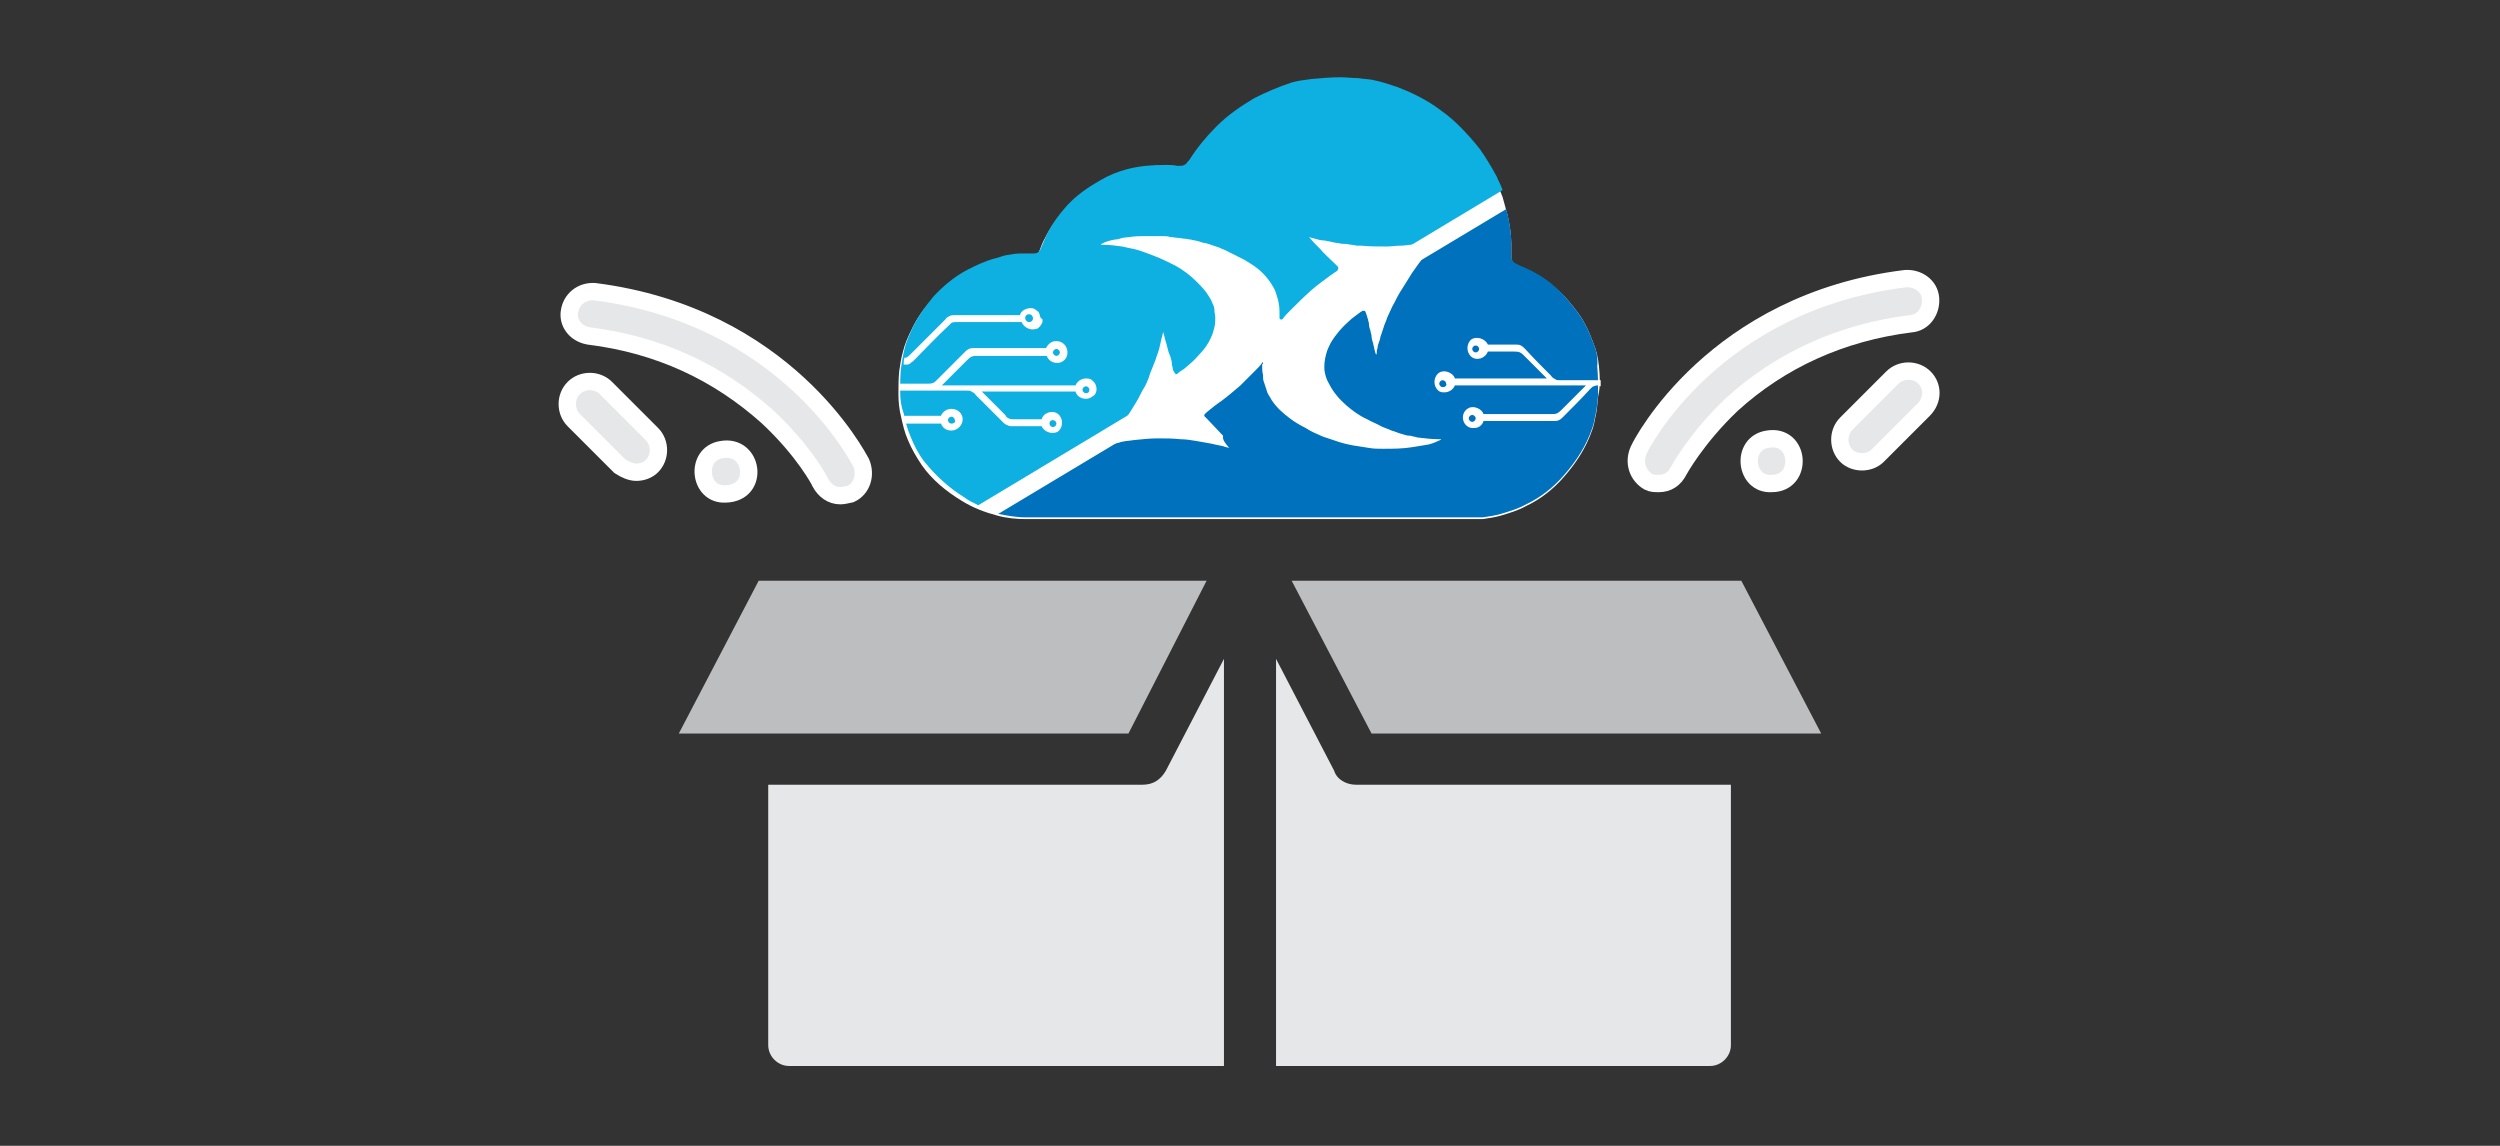
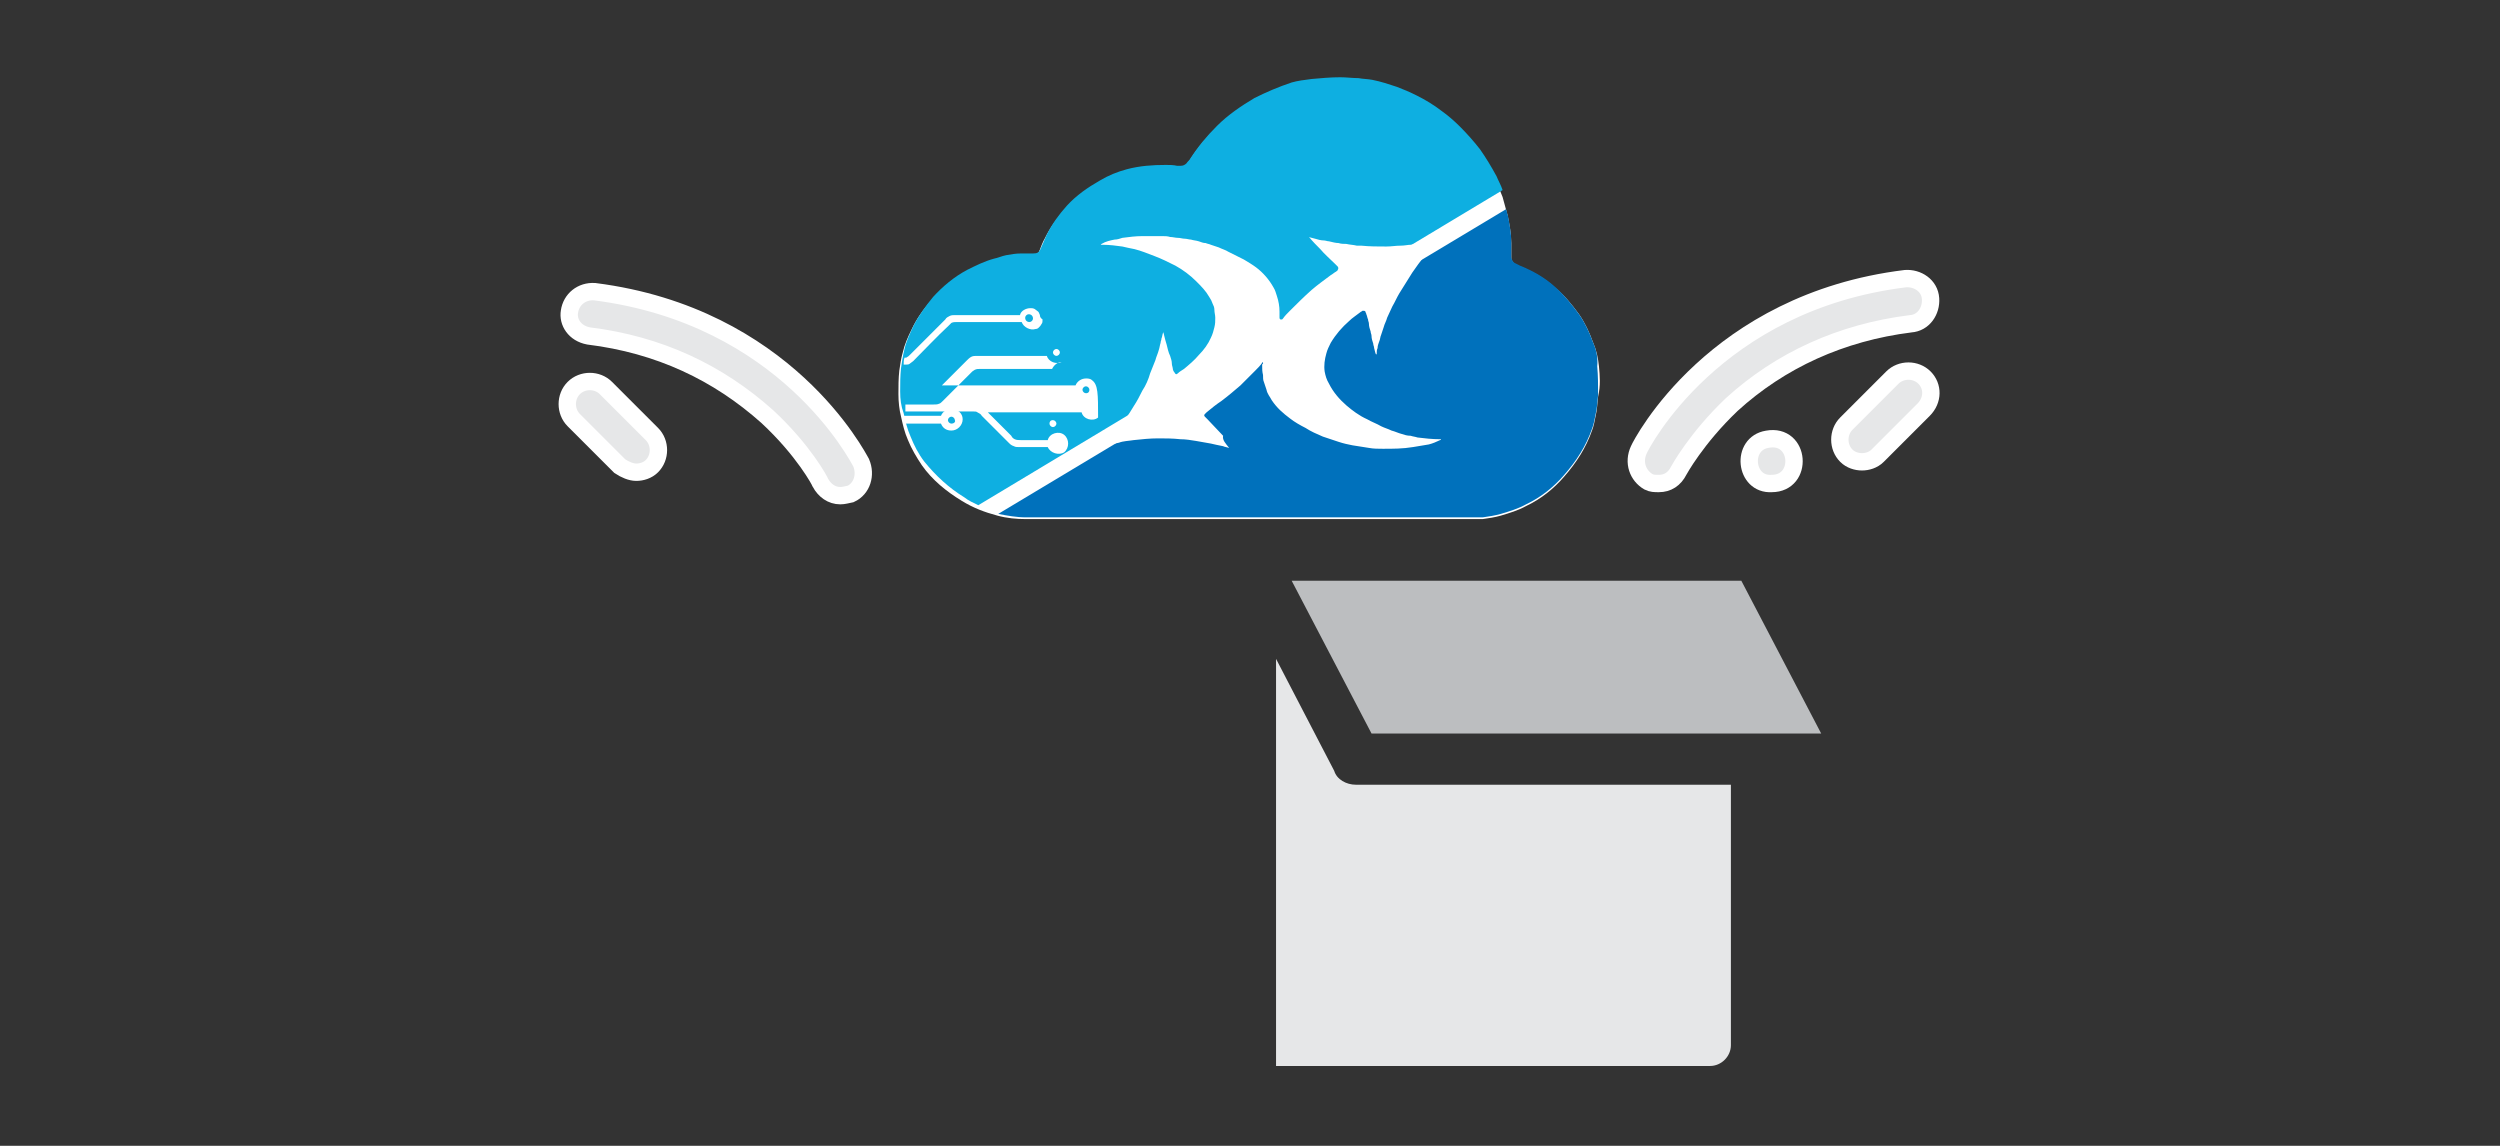
<svg xmlns="http://www.w3.org/2000/svg" version="1.1" id="Layer_1" x="0px" y="0px" width="288px" height="132px" viewBox="0 0 288 132" style="enable-background:new 0 0 288 132;" xml:space="preserve">
  <rect x="0" y="0" width="288" height="132" fill="#333333" stroke="none" />
  <style type="text/css">
	.st0{fill:#00AEEF;}
	.st1{fill:#BCBEC0;}
	.st2{fill:#E6E7E8;}
	.st3{fill:#E6E7E8;stroke:#FFFFFF;stroke-width:2;stroke-miterlimit:10;}
	.st4{fill:#FFFFFF;}
	.st5{fill:#0EAFE1;}
	.st6{fill:#0071BC;}
</style>
-   <rect x="110.8" y="-36" class="st0" width="17.9" height="17.9" />
  <rect x="137" y="-36" class="st1" width="17.9" height="17.9" />
  <rect x="163.1" y="-36" class="st2" width="17.9" height="17.9" />
  <g id="Layer_1_1_">
</g>
  <g>
    <g>
-       <path class="st1" d="M139,66.9H87.4l-9.2,17.6H130L139,66.9z" />
      <path class="st1" d="M148.8,66.9l9.2,17.6h51.8l-9.2-17.6H148.8z" />
-       <path class="st2" d="M131.6,90.4H88.5v30c0,1.3,1.1,2.4,2.4,2.4h50.1V75.9l-6.7,12.9C133.7,89.8,132.9,90.4,131.6,90.4L131.6,90.4    z" />
      <path class="st2" d="M153.7,88.8l-6.7-12.9v46.9H197c1.3,0,2.4-1.1,2.4-2.4v-30h-43.2C155.1,90.4,154,89.8,153.7,88.8z" />
    </g>
    <g>
      <path class="st3" d="M67.8,38.7c8.1,1,14.9,4.2,20.6,9.3c4.2,3.9,6.1,7.5,6.1,7.6c0.5,0.9,1.3,1.5,2.3,1.5c0.4,0,0.7-0.1,1.2-0.2    c1.3-0.6,1.8-2.2,1.2-3.6c-0.4-0.7-8.7-16.9-30.7-19.7c-1.5-0.1-2.7,0.9-2.9,2.3C65.4,37.1,66.2,38.4,67.8,38.7L67.8,38.7z" />
      <path class="st3" d="M189.9,55.5c0.4,0.2,0.7,0.2,1.2,0.2c1,0,1.8-0.5,2.3-1.5c0,0,2-3.7,6.1-7.6c5.6-5.1,12.6-8.3,20.6-9.3    c1.5-0.1,2.4-1.5,2.3-2.9c-0.1-1.5-1.5-2.4-2.9-2.3c-22,2.7-30.4,19-30.7,19.7C188.1,53.3,188.7,54.8,189.9,55.5L189.9,55.5z" />
      <path class="st3" d="M203.6,50.6c-3.1,0.5-2.6,5.3,0.5,5.1C207.8,55.7,207.4,49.9,203.6,50.6z" />
      <path class="st3" d="M221.7,43.5c-1-1-2.7-1-3.7,0l-5.3,5.3c-1,1-1,2.7,0,3.7c0.5,0.5,1.2,0.7,1.8,0.7c0.6,0,1.3-0.2,1.8-0.7    l5.3-5.3C222.7,46.1,222.7,44.5,221.7,43.5L221.7,43.5z" />
-       <path class="st3" d="M83.1,51.8c-3.1,0.5-2.6,5.3,0.5,5.1C87.6,56.8,86.8,51.1,83.1,51.8z" />
      <path class="st3" d="M73.3,54.4c0.6,0,1.3-0.2,1.8-0.7c1-1,1-2.7,0-3.7l-5.3-5.3c-1-1-2.7-1-3.7,0s-1,2.7,0,3.7l5.3,5.3    C72,54.1,72.7,54.4,73.3,54.4z" />
    </g>
    <g>
      <path class="st4" d="M184.2,42.2c-0.1-1-0.3-1.9-0.7-2.8c-0.4-1.1-0.9-2.2-1.6-3.2c-0.8-1.1-1.7-2.2-2.7-3    c-1.2-1.1-2.6-1.9-4.1-2.5c-0.2-0.1-0.4-0.2-0.6-0.3c-0.2-0.1-0.3-0.3-0.4-0.6c0-0.1,0-0.3,0-0.4c0-0.5,0-0.9,0-1.4    c0-1-0.2-2.1-0.4-3.1c-0.2-0.7-0.4-1.5-0.6-2.2c-0.3-0.7-0.5-1.4-0.9-2.1c-0.5-1.1-1.1-2.2-1.9-3.1c-0.7-0.9-1.5-1.8-2.3-2.6    c-0.7-0.6-1.3-1.2-2.1-1.8c-0.9-0.7-1.9-1.3-2.9-1.8c-0.7-0.4-1.5-0.7-2.3-0.9c-0.9-0.3-1.9-0.6-2.8-0.8c-0.5-0.1-1.1-0.2-1.6-0.2    c-0.7-0.1-1.4-0.1-2.1-0.1c-1.1,0-2.2,0-3.3,0.2c-0.8,0.1-1.5,0.2-2.3,0.4c-1.5,0.4-2.9,1-4.3,1.8c-1.6,0.9-3,1.9-4.3,3.2    c-1.2,1.1-2.2,2.4-3.1,3.8c-0.1,0.2-0.2,0.3-0.4,0.5c-0.2,0.2-0.4,0.3-0.7,0.3c-0.1,0-0.2,0-0.4,0c-0.4,0-0.9-0.1-1.3-0.1    c-1.5-0.1-3,0.1-4.5,0.5c-1.1,0.3-2.1,0.7-3.1,1.3c-1.4,0.8-2.7,1.7-3.8,2.9c-0.9,1-1.7,2.1-2.3,3.3c-0.3,0.5-0.5,1.1-0.7,1.6    c-0.2,0.4-0.5,0.6-0.9,0.6c-0.5,0-0.9,0-1.4,0c-0.6,0-1.1,0-1.7,0.2c-0.5,0.1-1,0.2-1.4,0.4c-1.1,0.3-2.1,0.8-3.1,1.3    c-1.5,0.8-2.8,1.8-3.9,3.1c-0.9,1-1.7,2.1-2.3,3.4c-0.4,0.8-0.8,1.7-1,2.6c-0.2,0.7-0.3,1.4-0.4,2.1c-0.1,0.9-0.1,1.8-0.1,2.7    c0,0.9,0.1,1.8,0.3,2.6c0.2,0.9,0.4,1.8,0.8,2.7c0.4,1,1,2,1.6,2.9c1.2,1.7,2.8,3,4.6,4.1c1.3,0.8,2.6,1.3,4.1,1.7    c1.1,0.3,2.2,0.4,3.3,0.4c0.8,0,1.6,0,2.5,0c7.8,0,15.6,0,23.3,0c0,0,0,0,0,0c6.7,0,13.5,0,20.2,0c2,0,4.1,0,6.1,0    c0.2,0,0.4,0,0.5,0c0.7-0.1,1.4-0.2,2.1-0.4c1-0.3,2-0.6,2.9-1.1c1.7-0.8,3.2-2,4.4-3.4c1.4-1.6,2.5-3.3,3.2-5.3    c0.2-0.5,0.3-1.1,0.4-1.6c0.2-0.8,0.2-1.5,0.3-2.3C184.4,44.4,184.3,43.3,184.2,42.2z" />
      <path class="st5" d="M103.7,45.1c0-0.9,0-1.8,0.1-2.7c0.1-0.7,0.2-1.4,0.4-2.2c0.2-0.9,0.6-1.7,1-2.6c0.6-1.2,1.4-2.3,2.3-3.4    c1.1-1.2,2.4-2.3,3.9-3.1c1-0.5,2-1,3.1-1.3c0.5-0.1,0.9-0.3,1.4-0.4c0.6-0.1,1.1-0.2,1.7-0.2c0.5,0,0.9,0,1.4,0    c0.5,0,0.7-0.1,0.9-0.6c0.2-0.5,0.5-1.1,0.7-1.6c0.6-1.2,1.4-2.3,2.3-3.3c1.1-1.2,2.4-2.1,3.8-2.9c1-0.6,2-1,3.1-1.3    c1.5-0.4,3-0.5,4.5-0.5c0.4,0,0.9,0,1.3,0.1c0.1,0,0.2,0,0.4,0c0.3,0,0.5-0.1,0.7-0.3c0.1-0.2,0.3-0.3,0.4-0.5    c0.9-1.4,1.9-2.6,3.1-3.8c1.3-1.3,2.8-2.3,4.3-3.2c1.4-0.7,2.8-1.3,4.3-1.8c0.7-0.2,1.5-0.3,2.3-0.4c1.1-0.1,2.2-0.2,3.3-0.2    c0.7,0,1.4,0.1,2.1,0.1c0.5,0.1,1.1,0.1,1.6,0.2c1,0.2,1.9,0.5,2.8,0.8c0.8,0.3,1.5,0.6,2.3,1c1,0.5,2,1.1,2.9,1.8    c0.7,0.5,1.4,1.1,2.1,1.8c0.8,0.8,1.6,1.7,2.3,2.6c0.7,1,1.3,2,1.9,3.1c0.2,0.5,0.5,1,0.7,1.6l-60.4,36.3    c-0.6-0.3-1.1-0.5-1.6-0.9c-1.8-1.1-3.3-2.5-4.6-4.1c-0.7-0.9-1.2-1.9-1.6-2.9c-0.4-0.9-0.6-1.8-0.8-2.7    C103.8,46.8,103.7,46,103.7,45.1z" />
      <path class="st6" d="M183.5,39.4c-0.4-1.1-0.9-2.2-1.6-3.2c-0.8-1.1-1.7-2.2-2.7-3.1c-1.2-1.1-2.6-1.9-4.1-2.5    c-0.2-0.1-0.4-0.2-0.6-0.3c-0.2-0.1-0.3-0.3-0.4-0.6c0-0.1,0-0.3,0-0.4c0-0.5,0-0.9,0-1.4c0-1-0.2-2.1-0.4-3.1    c-0.1-0.2-0.1-0.5-0.2-0.7l-58.5,35.1c1,0.2,2.1,0.4,3.2,0.4c0.8,0,1.6,0,2.5,0c7.8,0,15.6,0,23.3,0c0,0,0,0,0,0    c6.7,0,13.5,0,20.2,0c2,0,4.1,0,6.1,0c0.2,0,0.4,0,0.5,0c0.7-0.1,1.4-0.2,2.1-0.4c1-0.3,2-0.6,2.9-1.1c1.7-0.8,3.2-2,4.4-3.4    c1.4-1.6,2.5-3.3,3.2-5.3c0.2-0.5,0.3-1.1,0.4-1.6c0.2-0.8,0.2-1.5,0.3-2.3c0-1.1,0-2.2-0.1-3.3C184.1,41.2,183.9,40.3,183.5,39.4    z" />
      <path class="st4" d="M141.6,51.6c-0.3-0.1-0.5-0.1-0.7-0.2c-0.5-0.1-1-0.2-1.4-0.3c-0.6-0.1-1.1-0.2-1.7-0.3    c-0.6-0.1-1.2-0.2-1.8-0.2c-0.9-0.1-1.8-0.1-2.6-0.1c-0.9,0-1.9,0.1-2.8,0.2c-0.6,0.1-1.2,0.1-1.7,0.3c-0.6,0.1-1.2,0.3-1.7,0.4    c-0.1,0-0.2,0-0.3,0.1c0,0,0,0,0,0c0,0,0-0.1,0.1-0.1c0.9-1,1.8-2,2.6-3.1c0.4-0.5,0.7-1,1-1.5c0.4-0.6,0.7-1.2,1-1.8    c0.4-0.6,0.7-1.3,0.9-2c0.2-0.5,0.4-1,0.6-1.5c0.1-0.4,0.3-0.8,0.4-1.2c0.1-0.3,0.1-0.5,0.2-0.8c0-0.2,0.1-0.3,0.1-0.5    c0.1-0.2,0.1-0.5,0.2-0.7c0,0,0,0,0-0.1c0,0.1,0.1,0.3,0.1,0.4c0.1,0.4,0.2,0.8,0.3,1.1c0.1,0.4,0.2,0.9,0.4,1.3    c0.1,0.3,0.2,0.6,0.2,0.9c0,0.2,0.1,0.4,0.1,0.5c0,0.2,0.1,0.4,0.2,0.5c0.1,0.2,0.2,0.3,0.4,0.1c0.2-0.2,0.4-0.3,0.7-0.5    c0.6-0.5,1.2-1,1.7-1.6c0.6-0.6,1.1-1.3,1.4-2c0.2-0.4,0.3-0.8,0.4-1.2c0.1-0.4,0.1-0.7,0.1-1.1c0-0.3-0.1-0.6-0.1-0.9    c0-0.3-0.1-0.5-0.2-0.7c-0.1-0.3-0.2-0.5-0.4-0.8c-0.4-0.7-0.9-1.2-1.5-1.8c-0.7-0.7-1.5-1.3-2.4-1.8c-0.8-0.4-1.6-0.8-2.4-1.1    c-0.8-0.3-1.5-0.6-2.3-0.8c-0.5-0.1-1-0.2-1.4-0.3c-0.7-0.1-1.5-0.2-2.2-0.2c-0.1,0-0.2,0-0.3,0c0.1-0.1,0.1-0.1,0.1-0.1    c0.5-0.3,1-0.4,1.5-0.5c0.3,0,0.6-0.1,0.9-0.2c0.8-0.1,1.5-0.2,2.3-0.2c0.5,0,1,0,1.4,0c0.3,0,0.6,0,0.9,0c0.3,0,0.6,0,0.9,0.1    c0.3,0,0.6,0.1,0.9,0.1c0.3,0,0.5,0.1,0.8,0.1c0.2,0,0.5,0.1,0.7,0.1c0.3,0.1,0.6,0.1,0.9,0.2c0.3,0.1,0.5,0.2,0.8,0.2    c0.2,0.1,0.4,0.1,0.6,0.2c0.3,0.1,0.6,0.2,0.9,0.3c0.4,0.2,0.8,0.3,1.1,0.5c0.6,0.3,1.2,0.6,1.8,0.9c0.5,0.3,1,0.6,1.4,0.9    c0.8,0.6,1.5,1.4,2,2.3c0.2,0.3,0.3,0.7,0.4,1c0.2,0.6,0.3,1.2,0.3,1.8c0,0.2,0,0.5,0,0.7c0,0.1,0,0.1,0.1,0.2c0.1,0,0.1,0,0.2,0    c0,0,0.1-0.1,0.1-0.1c0.2-0.3,0.5-0.6,0.8-0.9c0.8-0.8,1.6-1.6,2.5-2.4c0.7-0.6,1.4-1.1,2.2-1.7c0.2-0.1,0.4-0.3,0.6-0.4    c0.1-0.1,0.2-0.1,0.2-0.2c0.1-0.1,0.1-0.3,0-0.4c-0.1-0.1-0.2-0.2-0.3-0.3c-0.6-0.6-1.2-1.1-1.7-1.7c-0.4-0.4-0.9-0.9-1.3-1.4    c0,0,0,0,0,0c0,0,0,0,0,0c0.2,0.1,0.4,0.1,0.7,0.2c0.3,0.1,0.7,0.2,1,0.2c0.2,0,0.4,0.1,0.6,0.1c0.4,0.1,0.8,0.2,1.1,0.2    c0.3,0.1,0.6,0.1,0.9,0.1c0.4,0.1,0.8,0.1,1.2,0.2c0.2,0,0.4,0,0.5,0c1,0.1,1.9,0.1,2.9,0.1c0.6,0,1.1-0.1,1.7-0.1    c0.4,0,0.8-0.1,1.1-0.1c0.2,0,0.5-0.1,0.7-0.1c0.4-0.1,0.8-0.2,1.2-0.2c0.1,0,0.2-0.1,0.3-0.1c0.3-0.1,0.6-0.1,0.9-0.2    c0,0,0,0,0.1,0c-0.1,0.1-0.1,0.1-0.1,0.2c-1.1,1.1-2,2.3-2.9,3.6c-0.5,0.8-1,1.6-1.5,2.4c-0.3,0.5-0.5,1-0.8,1.5    c-0.2,0.4-0.4,0.9-0.6,1.3c-0.1,0.4-0.3,0.7-0.4,1.1c-0.1,0.3-0.2,0.6-0.3,0.9c-0.1,0.2-0.1,0.5-0.2,0.7c-0.1,0.3-0.2,0.5-0.2,0.8    c-0.1,0.2-0.1,0.4-0.1,0.6c0,0,0,0.1,0,0.2c0-0.1,0-0.1-0.1-0.1c-0.1-0.2-0.1-0.4-0.2-0.7c0-0.2-0.1-0.3-0.1-0.5    c-0.1-0.3-0.2-0.6-0.2-0.9c0-0.2-0.1-0.3-0.1-0.5c-0.1-0.3-0.2-0.6-0.2-0.9c0-0.2-0.1-0.3-0.1-0.5c-0.1-0.2-0.1-0.4-0.2-0.6    c0-0.1-0.1-0.2-0.1-0.3c-0.1-0.1-0.1-0.1-0.3-0.1c-0.1,0-0.1,0.1-0.2,0.1c-0.5,0.4-1,0.7-1.4,1.1c-0.8,0.7-1.5,1.5-2.1,2.5    c-0.2,0.4-0.4,0.8-0.5,1.2c-0.2,0.7-0.3,1.4-0.2,2.1c0.1,0.5,0.2,0.9,0.5,1.4c0.5,1,1.2,1.8,2,2.5c0.7,0.6,1.5,1.2,2.4,1.6    c0.5,0.3,1.1,0.5,1.6,0.8c0.4,0.2,0.8,0.3,1.2,0.5c0.4,0.1,0.8,0.3,1.2,0.4c0.3,0.1,0.6,0.2,1,0.2c0.3,0.1,0.5,0.1,0.8,0.2    c0.8,0.1,1.7,0.2,2.6,0.2c0,0,0,0,0.1,0c0,0,0,0.1-0.1,0.1c-0.4,0.2-0.9,0.4-1.3,0.5c-0.6,0.1-1.2,0.2-1.8,0.3    c-1.2,0.2-2.3,0.2-3.5,0.2c-0.5,0-1.1,0-1.6-0.1c-0.7-0.1-1.3-0.2-1.9-0.3c-0.5-0.1-1-0.2-1.6-0.4c-0.6-0.2-1.2-0.4-1.8-0.6    c-0.7-0.3-1.4-0.6-2-1c-0.6-0.3-1.3-0.7-1.8-1.1c-0.8-0.6-1.5-1.2-2.1-2.1c-0.2-0.4-0.5-0.7-0.6-1.2c-0.1-0.3-0.2-0.6-0.3-0.9    c-0.1-0.2-0.1-0.5-0.1-0.8c-0.1-0.4-0.1-0.7-0.1-1.1c0-0.1,0-0.2,0.1-0.2c0,0,0-0.1,0-0.1c0-0.1-0.1-0.1-0.1,0c0,0,0,0,0,0    c-0.2,0.3-0.5,0.6-0.8,0.9c-0.6,0.6-1.2,1.2-1.7,1.7c-0.7,0.6-1.4,1.2-2.2,1.8c-0.6,0.4-1.1,0.8-1.7,1.3c-0.1,0.1-0.1,0.1-0.2,0.2    c-0.1,0.1-0.1,0.2,0,0.3c0.1,0.1,0.2,0.2,0.3,0.3c0.6,0.6,1.2,1.3,1.8,1.9C140.8,50.7,141.2,51.1,141.6,51.6    C141.6,51.5,141.6,51.5,141.6,51.6z" />
-       <path class="st4" d="M184.4,44.5c0-0.2,0-0.5,0-0.7c-1.6,0-3.1,0-4.7,0c-0.2,0-0.4,0-0.5-0.1c-0.2-0.1-0.4-0.2-0.5-0.4    c-1-1-2-2-3-3.1c-0.2-0.2-0.3-0.3-0.5-0.4c-0.2-0.1-0.3-0.1-0.5-0.1c-1.1,0-2.2,0-3.3,0c-0.3-0.7-1.3-1-1.9-0.6    c-0.6,0.5-0.6,1.5,0,2c0.6,0.5,1.6,0.2,1.9-0.6c1,0,2,0,3,0c0.2,0,0.5,0,0.7,0.1c0.2,0.1,0.3,0.2,0.4,0.3c0.9,0.9,1.8,1.8,2.7,2.7    c-3.5,0-7,0-10.6,0c-0.2-0.7-1.3-1.1-1.9-0.6c-0.6,0.5-0.6,1.5,0,2c0.2,0.2,0.5,0.2,0.7,0.2c0.5,0,1-0.3,1.2-0.8    c5,0,10.1,0,15.1,0c-0.9,0.9-1.9,1.9-2.8,2.8c-0.1,0.1-0.3,0.3-0.5,0.4c-0.2,0.1-0.4,0.1-0.6,0.1c-2.6,0-5.3,0-7.9,0    c-0.2-0.6-1.1-1-1.7-0.7c-1.2,0.6-0.7,2.5,0.7,2.3c0.5,0,0.9-0.4,1-0.8c2.7,0,5.4,0,8.1,0c0.2,0,0.4,0,0.6-0.1    c0.2-0.1,0.3-0.2,0.4-0.3c1.1-1.1,2.2-2.2,3.2-3.3c0.1-0.1,0.3-0.3,0.4-0.3c0.2-0.1,0.4-0.1,0.6-0.1    C184.2,44.5,184.3,44.5,184.4,44.5z M170,40.6c-0.2,0-0.4-0.2-0.4-0.4c0-0.2,0.2-0.4,0.4-0.4c0.2,0,0.4,0.2,0.4,0.4    C170.4,40.4,170.2,40.6,170,40.6z M166.2,44.6c-0.2,0-0.4-0.2-0.4-0.4c0-0.2,0.2-0.4,0.4-0.4c0.2,0,0.4,0.2,0.4,0.4    C166.7,44.4,166.5,44.6,166.2,44.6z M169.6,48.6c-0.2,0-0.4-0.2-0.4-0.4c0-0.2,0.2-0.4,0.4-0.4c0.2,0,0.4,0.2,0.4,0.4    C170,48.4,169.8,48.6,169.6,48.6z" />
      <g>
        <path class="st4" d="M119.8,36.3c-0.1-0.2-0.1-0.3-0.2-0.4c-0.1-0.1-0.3-0.2-0.4-0.3c-0.2-0.1-0.3-0.1-0.5-0.1c0,0,0,0,0,0     c-0.5,0-1.1,0.3-1.2,0.8c-2.5,0-5,0-7.5,0c-0.2,0-0.4,0-0.6,0.1c-0.2,0.1-0.4,0.2-0.5,0.4c-1.4,1.4-2.7,2.7-4.1,4.1     c-0.1,0.1-0.2,0.2-0.4,0.3c-0.1,0-0.2,0-0.2,0c-0.1,0.3-0.1,0.5-0.1,0.8c0.1,0,0.2,0,0.3,0c0.1,0,0.3,0,0.4-0.1c0,0,0,0,0,0     c0.1-0.1,0.3-0.2,0.4-0.3c1.4-1.4,2.7-2.8,4.1-4.1c0.1-0.1,0.2-0.2,0.3-0.3c0.2-0.1,0.4-0.1,0.6-0.1c2.5,0,5,0,7.5,0     c0.2,0.6,1,1,1.6,0.8c0.2,0,0.3-0.1,0.4-0.2c0.1-0.1,0.2-0.2,0.3-0.4c0.1-0.1,0.1-0.3,0.1-0.5C119.8,36.6,119.8,36.4,119.8,36.3z      M118.6,37.1c-0.3,0-0.5-0.2-0.5-0.5c0-0.2,0.2-0.4,0.4-0.4c0.3,0,0.5,0.2,0.5,0.5C119,36.9,118.8,37.1,118.6,37.1z" />
-         <path class="st4" d="M125.8,43.8c-0.2-0.2-0.5-0.2-0.7-0.2c-0.5,0-1,0.3-1.2,0.8c-5.1,0-10.2,0-15.4,0c1-1,1.9-1.9,2.9-2.9     c0.1-0.1,0.3-0.3,0.5-0.4c0.2-0.1,0.4-0.1,0.6-0.1c2.7,0,5.4,0,8.1,0c0.2,0.7,1.1,1,1.7,0.7c1.2-0.6,0.7-2.5-0.7-2.4     c-0.5,0-0.9,0.4-1.1,0.8c-2.8,0-5.5,0-8.3,0c-0.2,0-0.4,0-0.6,0.1c-0.2,0.1-0.3,0.2-0.4,0.3c-1.1,1.1-2.2,2.2-3.3,3.3     c-0.1,0.1-0.3,0.3-0.4,0.3c-0.2,0.1-0.4,0.1-0.7,0.1c-1.1,0-2.1,0-3.2,0c0,0.2,0,0.4,0,0.7c0,0,0,0.1,0,0.1c2.6,0,5.2,0,7.8,0     c0.2,0,0.4,0,0.5,0.1c0.2,0.1,0.4,0.2,0.5,0.4c1,1,2.1,2.1,3.1,3.1c0.2,0.2,0.3,0.3,0.6,0.4c0.2,0.1,0.3,0.1,0.5,0.1     c1.1,0,2.2,0,3.4,0c0.3,0.7,1.3,1,1.9,0.6c0.6-0.5,0.6-1.5,0-2c-0.6-0.5-1.7-0.2-1.9,0.6c-1,0-2,0-3.1,0c-0.2,0-0.5,0-0.7-0.1     c-0.2-0.1-0.3-0.2-0.4-0.4c-0.9-0.9-1.8-1.8-2.7-2.7c3.6,0,7.2,0,10.8,0c0.2,0.8,1.3,1.1,1.9,0.6     C126.5,45.4,126.5,44.3,125.8,43.8z M121.7,40.2c0.2,0,0.4,0.2,0.4,0.4c0,0.2-0.2,0.4-0.4,0.4s-0.4-0.2-0.4-0.4     C121.3,40.4,121.5,40.2,121.7,40.2z M121.3,48.4c0.2,0,0.4,0.2,0.4,0.4s-0.2,0.4-0.4,0.4c-0.2,0-0.4-0.2-0.4-0.4     S121,48.4,121.3,48.4z M125.1,45.3c-0.2,0-0.4-0.2-0.4-0.4s0.2-0.4,0.4-0.4c0.2,0,0.4,0.2,0.4,0.4S125.4,45.3,125.1,45.3z" />
+         <path class="st4" d="M125.8,43.8c-0.2-0.2-0.5-0.2-0.7-0.2c-0.5,0-1,0.3-1.2,0.8c-5.1,0-10.2,0-15.4,0c1-1,1.9-1.9,2.9-2.9     c0.1-0.1,0.3-0.3,0.5-0.4c0.2-0.1,0.4-0.1,0.6-0.1c2.7,0,5.4,0,8.1,0c0.2,0.7,1.1,1,1.7,0.7c-0.5,0-0.9,0.4-1.1,0.8c-2.8,0-5.5,0-8.3,0c-0.2,0-0.4,0-0.6,0.1c-0.2,0.1-0.3,0.2-0.4,0.3c-1.1,1.1-2.2,2.2-3.3,3.3     c-0.1,0.1-0.3,0.3-0.4,0.3c-0.2,0.1-0.4,0.1-0.7,0.1c-1.1,0-2.1,0-3.2,0c0,0.2,0,0.4,0,0.7c0,0,0,0.1,0,0.1c2.6,0,5.2,0,7.8,0     c0.2,0,0.4,0,0.5,0.1c0.2,0.1,0.4,0.2,0.5,0.4c1,1,2.1,2.1,3.1,3.1c0.2,0.2,0.3,0.3,0.6,0.4c0.2,0.1,0.3,0.1,0.5,0.1     c1.1,0,2.2,0,3.4,0c0.3,0.7,1.3,1,1.9,0.6c0.6-0.5,0.6-1.5,0-2c-0.6-0.5-1.7-0.2-1.9,0.6c-1,0-2,0-3.1,0c-0.2,0-0.5,0-0.7-0.1     c-0.2-0.1-0.3-0.2-0.4-0.4c-0.9-0.9-1.8-1.8-2.7-2.7c3.6,0,7.2,0,10.8,0c0.2,0.8,1.3,1.1,1.9,0.6     C126.5,45.4,126.5,44.3,125.8,43.8z M121.7,40.2c0.2,0,0.4,0.2,0.4,0.4c0,0.2-0.2,0.4-0.4,0.4s-0.4-0.2-0.4-0.4     C121.3,40.4,121.5,40.2,121.7,40.2z M121.3,48.4c0.2,0,0.4,0.2,0.4,0.4s-0.2,0.4-0.4,0.4c-0.2,0-0.4-0.2-0.4-0.4     S121,48.4,121.3,48.4z M125.1,45.3c-0.2,0-0.4-0.2-0.4-0.4s0.2-0.4,0.4-0.4c0.2,0,0.4,0.2,0.4,0.4S125.4,45.3,125.1,45.3z" />
        <path class="st4" d="M109.6,47.1c-0.5,0-1,0.3-1.2,0.8H104c0.1,0.3,0.1,0.6,0.2,0.9h4.2c0.2,0.5,0.6,0.8,1.2,0.8     c0.7,0,1.3-0.6,1.3-1.3C110.9,47.6,110.3,47.1,109.6,47.1z M109.6,48.8c-0.2,0-0.4-0.2-0.4-0.4c0-0.2,0.2-0.4,0.4-0.4     s0.4,0.2,0.4,0.4C110.1,48.6,109.9,48.8,109.6,48.8z" />
      </g>
    </g>
  </g>
</svg>